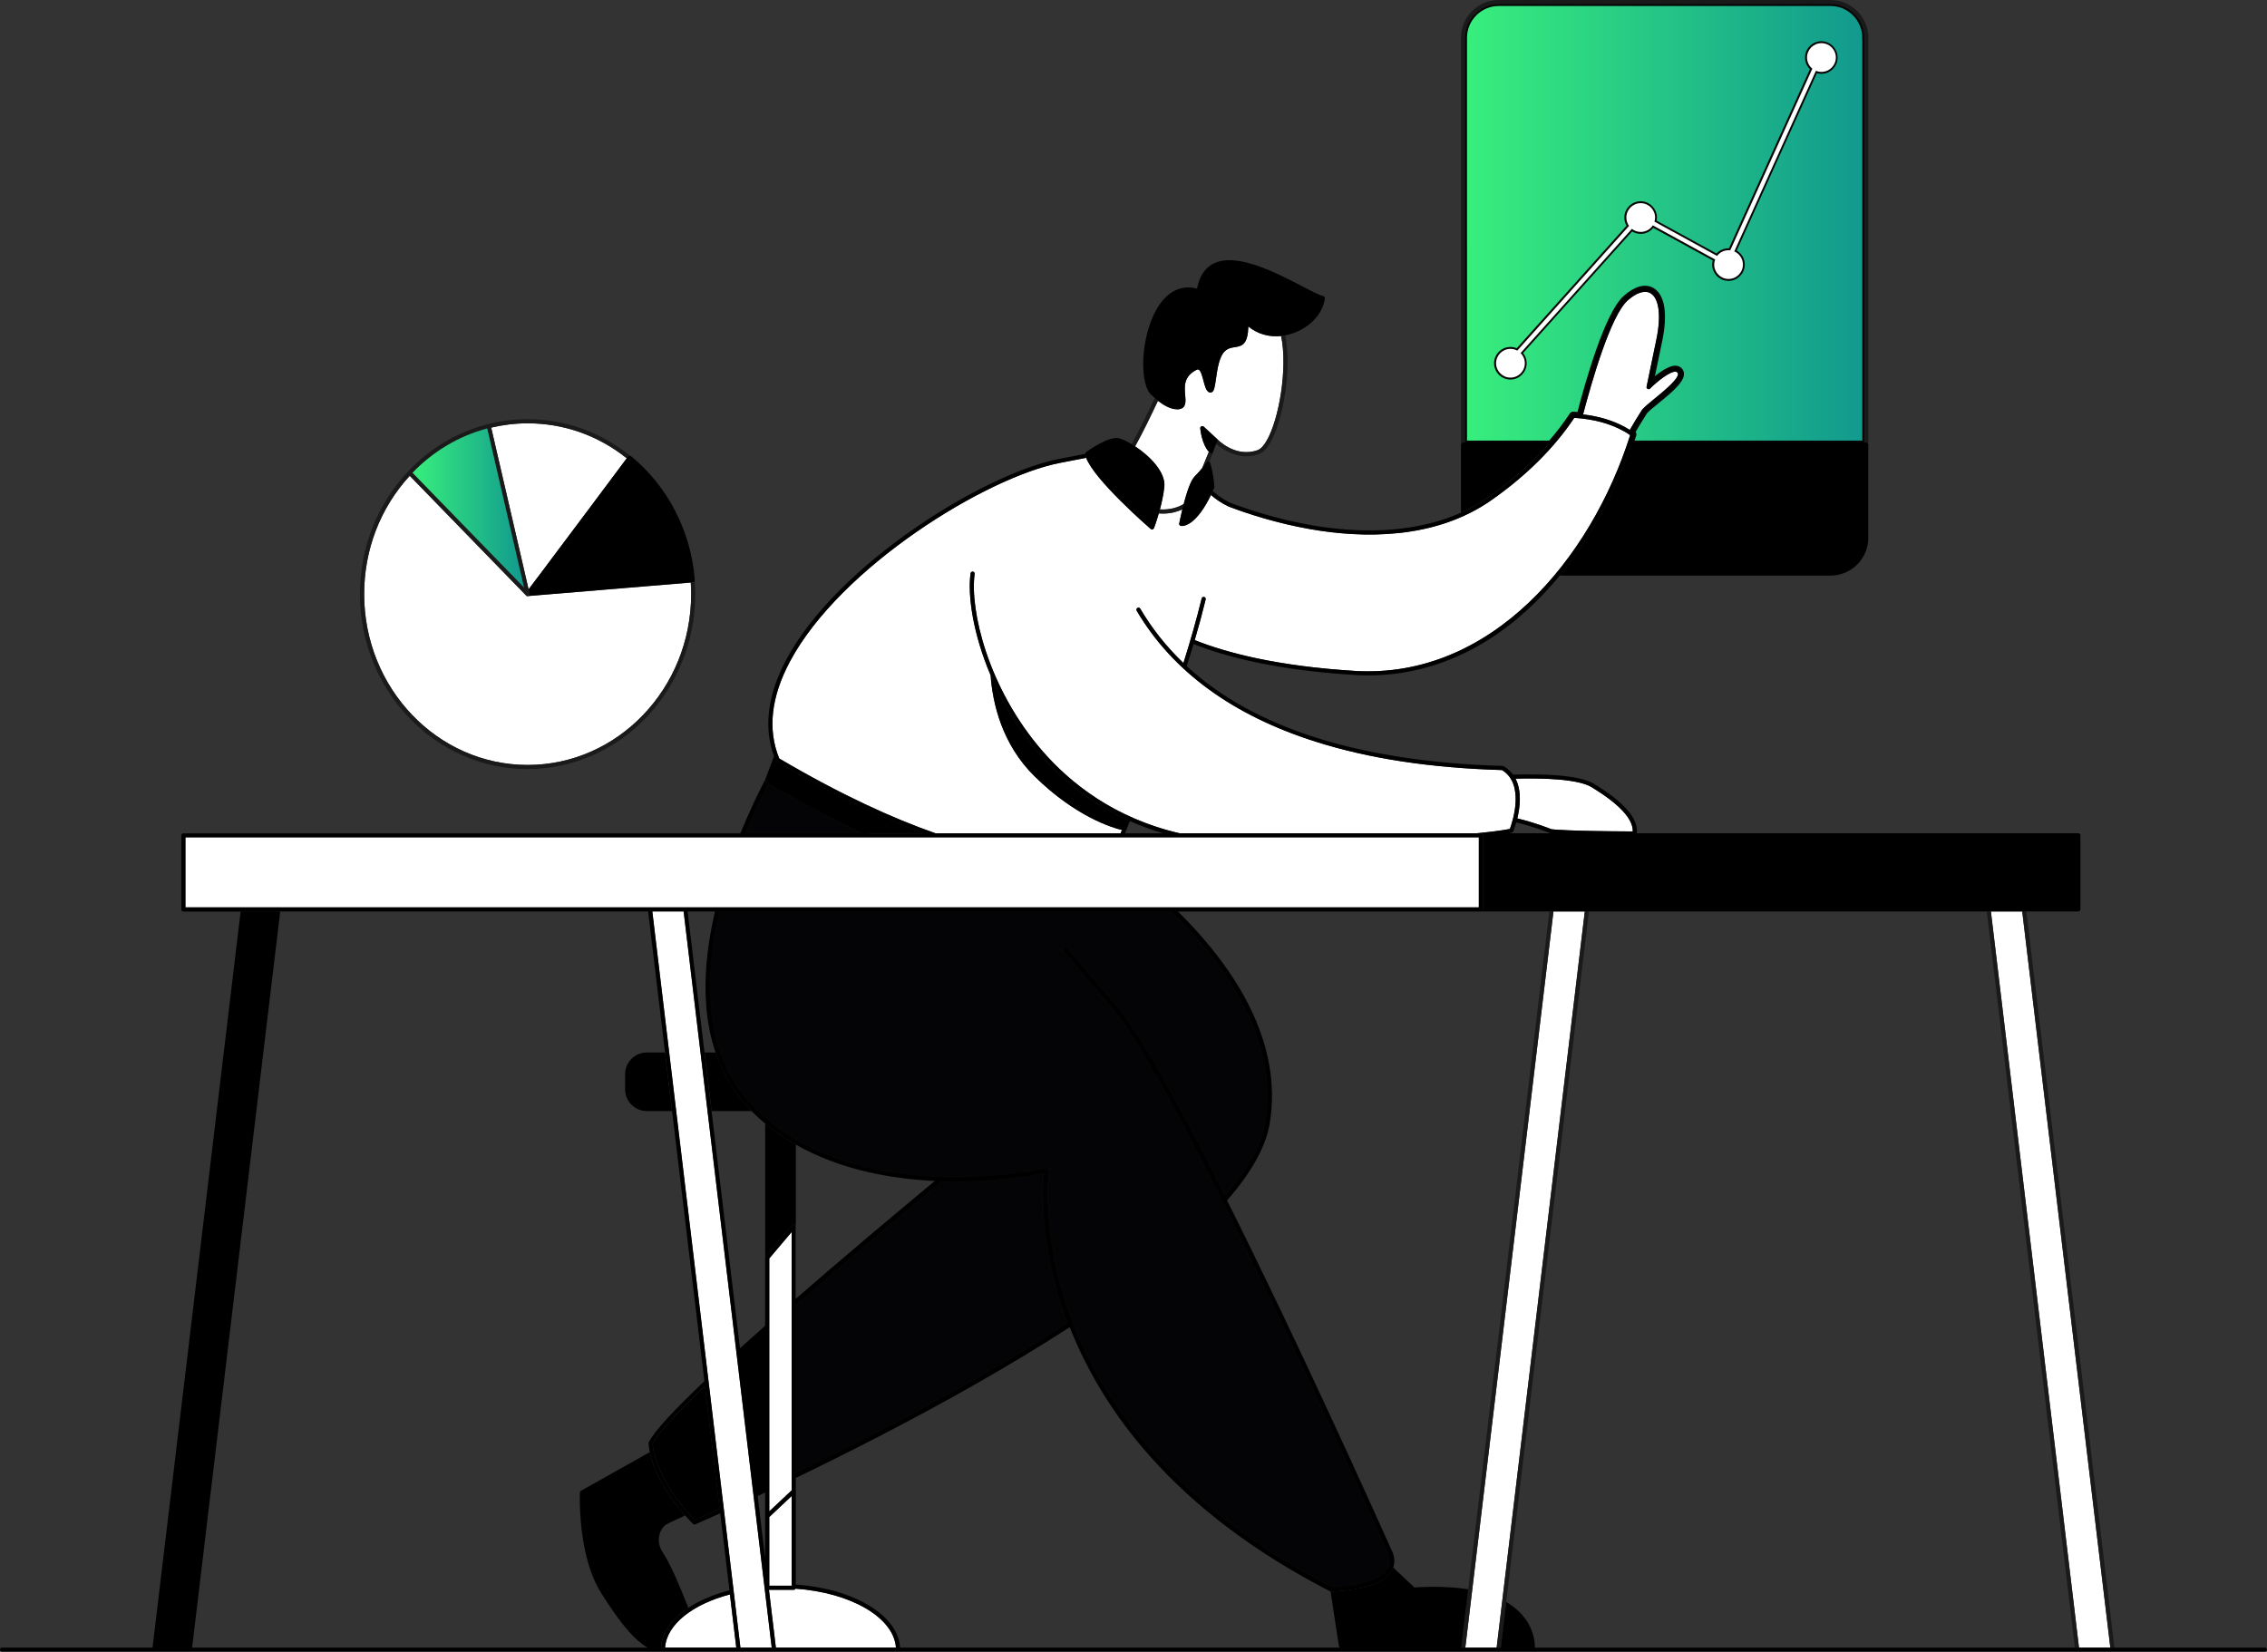
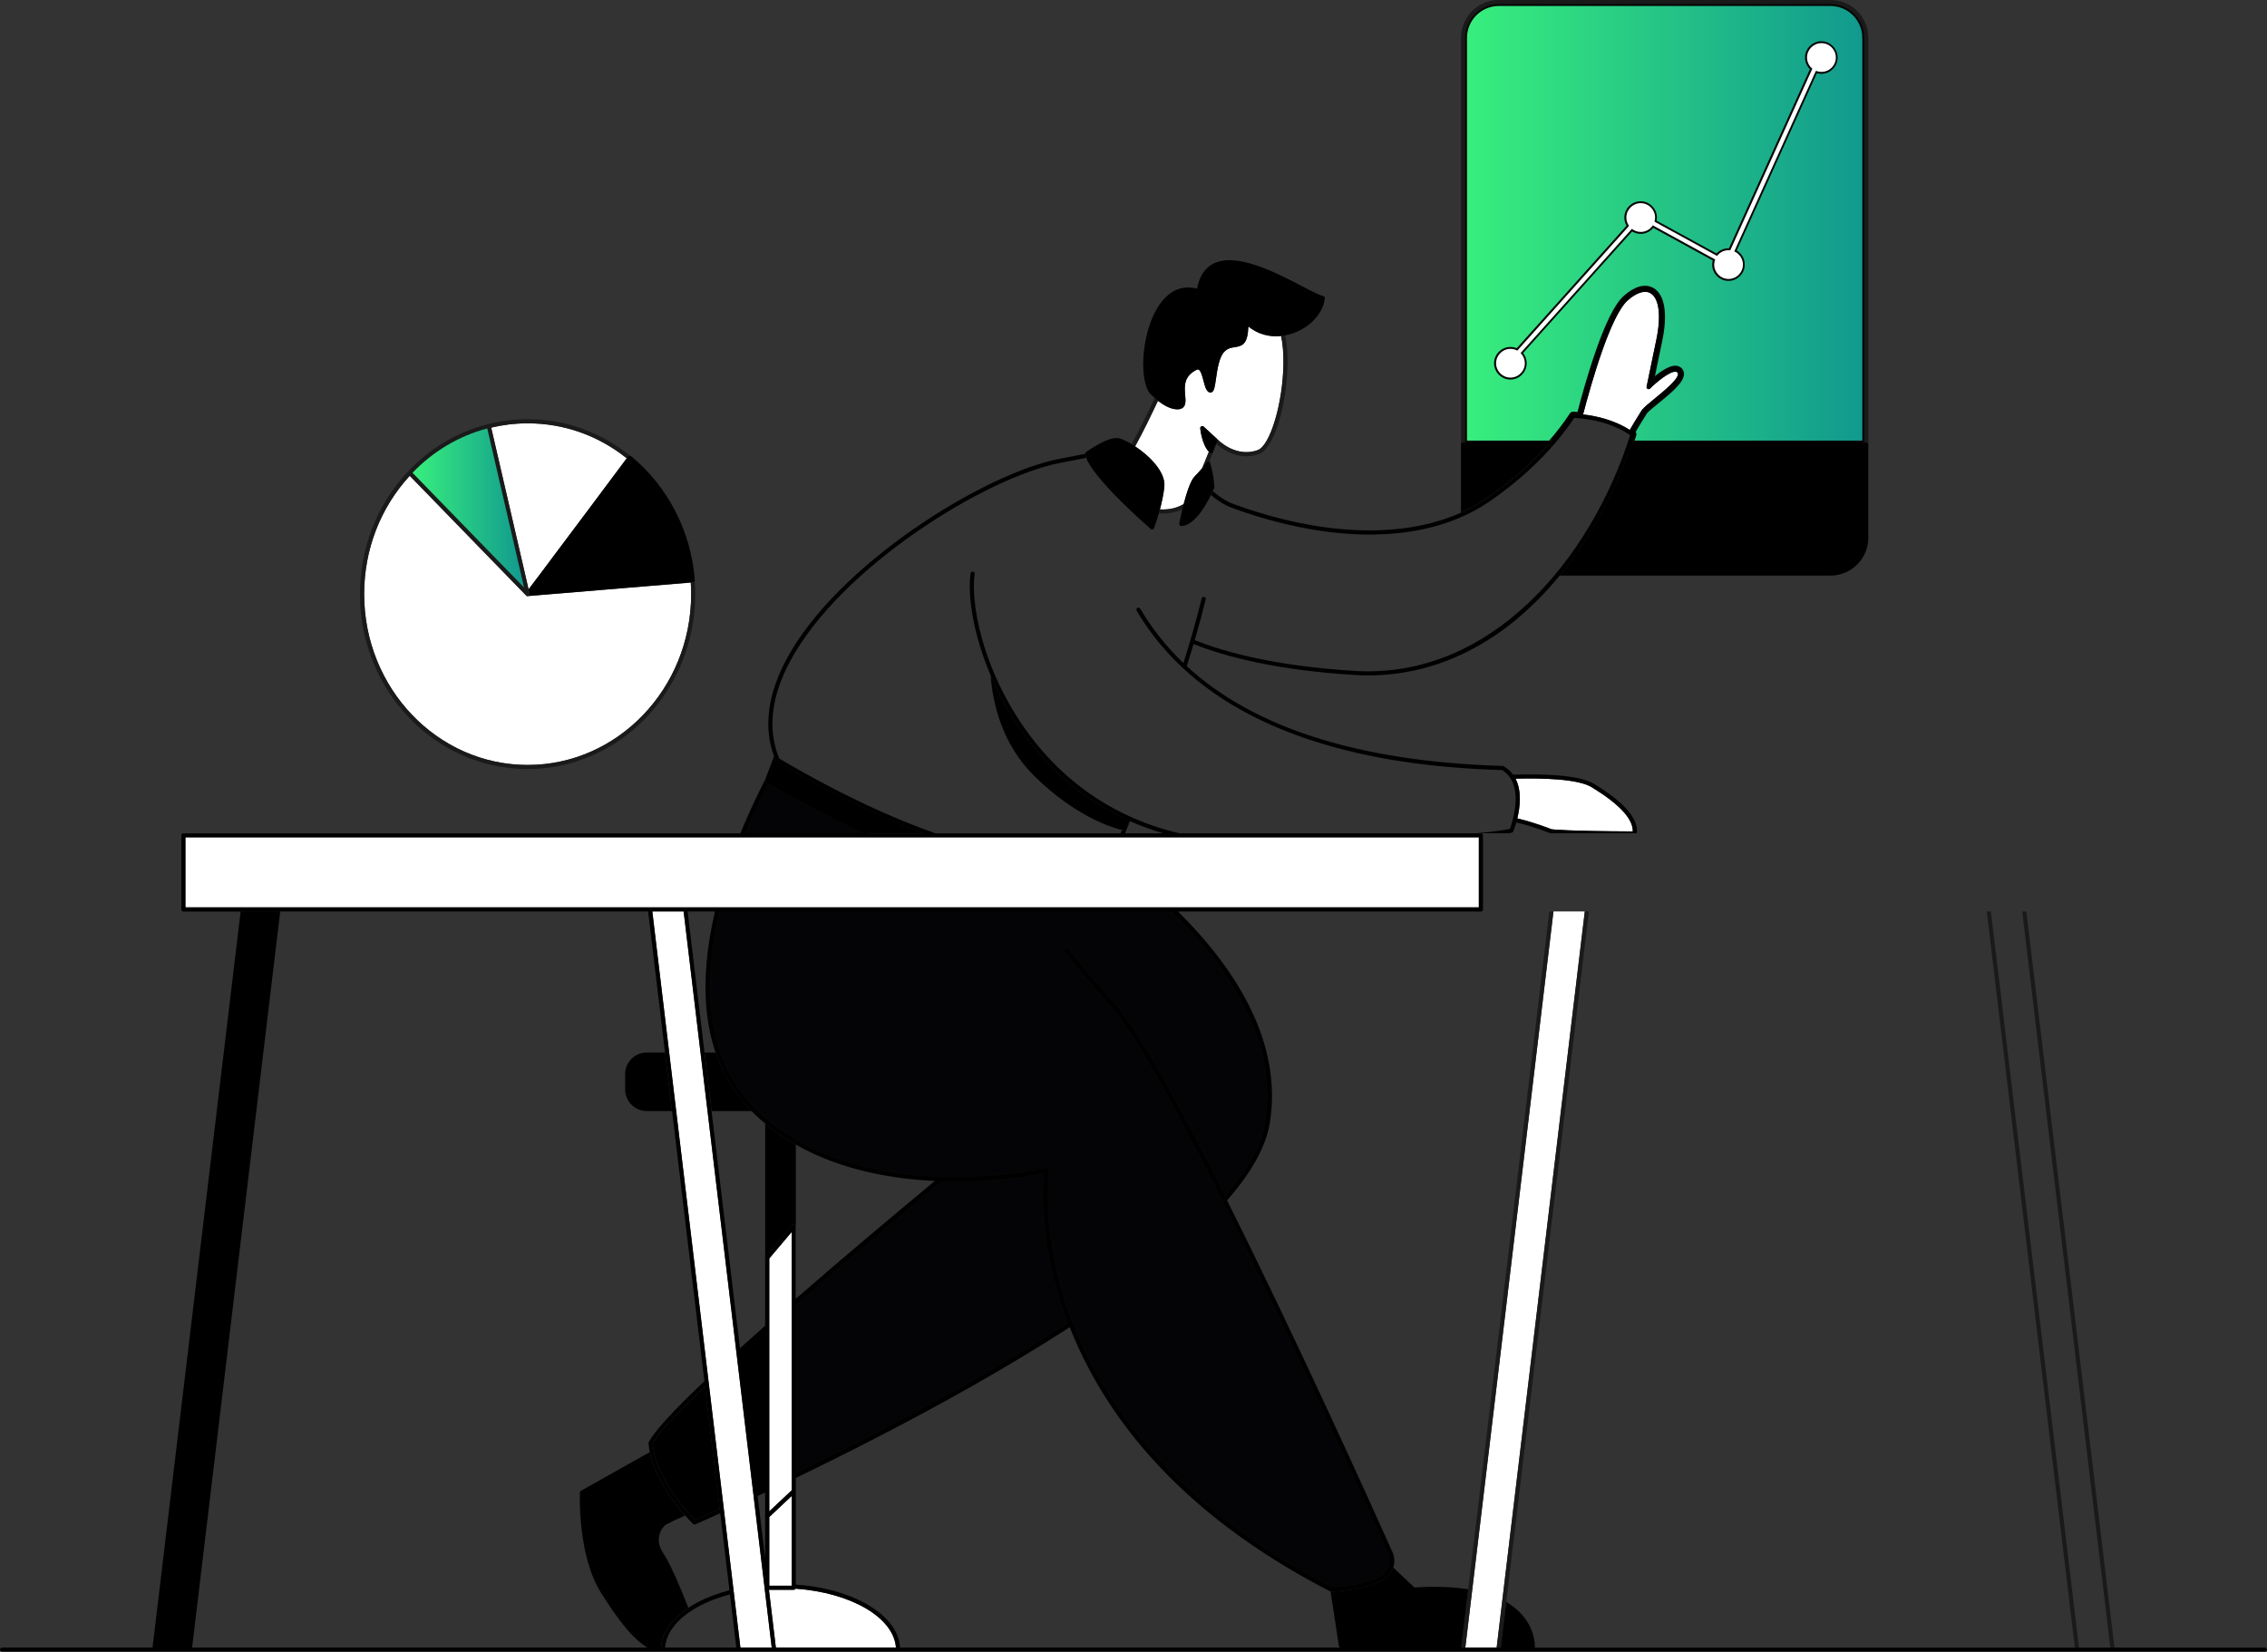
<svg xmlns="http://www.w3.org/2000/svg" xmlns:xlink="http://www.w3.org/1999/xlink" id="Layer_2" viewBox="0 0 588.21 428.62">
  <rect x="0" y="0" width="588.21" height="428.62" fill="#333333" stroke="none" />
  <defs>
    <style>.cls-1{fill:none;}.cls-2{fill:url(#New_Gradient_Swatch_2);}.cls-2,.cls-3{stroke:#050505;stroke-miterlimit:10;}.cls-4{fill:#fff;}.cls-5{fill:#1a1a1a;}.cls-3{fill:#040305;}.cls-6{fill:url(#New_Gradient_Swatch_2-2);}</style>
    <linearGradient id="New_Gradient_Swatch_2" x1="380.14" y1="57.95" x2="483.7" y2="57.95" gradientUnits="userSpaceOnUse">
      <stop offset="0" stop-color="#38ef7d" />
      <stop offset="1" stop-color="#11998e" />
    </linearGradient>
    <linearGradient id="New_Gradient_Swatch_2-2" x1="107.03" y1="131.8" x2="135.95" y2="131.8" xlink:href="#New_Gradient_Swatch_2" />
  </defs>
  <g id="Layer_1-2">
    <g>
      <path class="cls-1" d="M413.38,362.15c17.48,0,31.64,14.17,31.64,31.64,0,.13,0,.26,0,.39,5.23,.66,10.19,2.15,14.77,4.33,6.03-26.26,29.54-45.84,57.62-45.84,4.16,0,8.22,.43,12.14,1.25l-14.05-117.41h-103.23l-15.61,130.41c4.85-3.03,10.58-4.78,16.72-4.78Z" />
      <path class="cls-1" d="M198.54,387.3c-.66,.31-1.31,.62-1.94,.91l1.94,16.24v-17.15Z" />
      <path class="cls-1" d="M189.25,412.68l-2.39-19.99c-4.04,1.82-6.39,2.84-6.48,2.88-.07,.03-.14,.04-.21,.04-.14,0-.27-.05-.37-.15-.12-.11-.92-.9-2.05-2.18-1.91,.86-3.98,1.82-4.78,2.26-.63,.36-1.51,1.28-1.88,2.72-.27,1.02-.35,2.61,.76,4.44,1.9,2.7,4.55,8.93,6.74,14.52,.67-.44,1.37-.87,2.13-1.27,2.52-1.37,5.4-2.46,8.52-3.27Z" />
      <path class="cls-1" d="M168.02,427.56c-.45-.26-.91-.56-1.37-.9-.09,.3-.18,.6-.27,.9h1.65Z" />
      <path class="cls-1" d="M382.42,387.25c.52-2.46,1.33-4.82,2.38-7.03l17.2-143.7h-96.36s.03,.03,.05,.05c8.17,8.08,14.39,16.34,18.48,24.53,5.13,10.28,6.91,20.49,5.29,30.36-.99,6.05-4.71,12.75-11.08,20.03,18.14,36.21,37.42,79.01,41.78,88.73,4.89-7.31,12.98-12.31,22.27-12.97Z" />
      <path class="cls-1" d="M298.29,377.81c-9.08-10.23-16.05-21.46-20.75-33.41-7.67,4.97-16.13,10.08-25.37,15.31-16.43,9.31-32.77,17.57-45.7,23.81v27.67c6.71,.47,12.93,2.11,17.81,4.75,5.71,3.09,8.96,7.19,9.24,11.61h114.17c-.16-.07-.28-.22-.3-.4l-2.16-14.17s-.05-.02-.08-.03c-19.08-9.78-34.84-21.61-46.86-35.16Z" />
      <path class="cls-1" d="M402.21,216.19c-.06-.03-4.18-1.69-8.8-2.78-.37,1.31-.73,2.2-.79,2.33-.06,.16-.2,.27-.36,.31-.06,.02-.31,.08-.78,.17h10.8s-.05-.01-.08-.02Z" />
      <path class="cls-1" d="M292.34,215.16c-.15,.37-.3,.72-.43,1.05h9.94c-3.08-.9-5.96-1.96-8.65-3.16-.3,.74-.59,1.44-.85,2.08h0s0,.02,0,.03Z" />
      <path class="cls-1" d="M168.32,374.26c1.36-2.84,6.79-8.6,14.44-15.85l-8.39-70.1h-6.54c-3.11,0-5.63-2.53-5.63-5.63v-3.95c0-3.11,2.53-5.63,5.63-5.63h4.72l-4.38-36.59H72.71l-17.96,150.06c8.1-10.04,20.5-16.47,34.41-16.47,16.52,0,30.92,9.06,38.5,22.49,3.51-1.54,7.39-2.4,11.47-2.4s7.91,.85,11.41,2.37c-.16-2.98-.09-5.02-.08-5.25,0-.18,.11-.35,.27-.44l17.86-10.04c-.15-.76-.27-1.53-.32-2.29,0-.09,.01-.18,.05-.27Z" />
      <path class="cls-1" d="M196.1,289.38c-.37-.35-.72-.7-1.08-1.06h-10.39l7.37,61.55c2.1-1.9,4.29-3.85,6.53-5.84v-52.5c-.83-.69-1.64-1.4-2.44-2.15Z" />
      <path class="cls-1" d="M183.3,261.43c-.64-7.47,.11-15.82,2.24-24.91h-7.1l4.38,36.59h2.88c-1.23-3.61-2.04-7.51-2.4-11.68Z" />
      <path class="cls-1" d="M206.47,337.07c12.28-10.68,25.45-21.74,36.12-30.61-10.69-.48-24.23-2.67-36.12-9.45v40.06Z" />
      <path class="cls-2" d="M483.7,9.79c0-4.81-3.92-8.73-8.73-8.73h-86.1c-4.81,0-8.73,3.92-8.73,8.73V114.83h22.05c2.05-2.35,3.91-4.78,5.55-7.27,.1-.16,.28-.25,.47-.24,.5,.03,.99,.07,1.47,.11,2.19-8.44,7.21-26.03,11.92-30.24,2.7-2.42,5.24-3.14,7.16-2.03,2.72,1.57,3.47,6.38,2.05,13.21l-2.19,10.55c1.63-1.45,4.44-3.66,6.24-3.52,.54,.04,.98,.29,1.29,.71,1.43,1.98-2.59,5.26-6.14,8.15-1.32,1.07-2.56,2.08-3.08,2.7-1.37,2.16-2.4,3.88-3.17,5.22,.04,.03,.08,.05,.12,.08,.19,.13,.26,.37,.2,.59-.21,.66-.42,1.32-.64,1.98h60.27V9.79Zm-11.11,8.87c-.51,0-1-.1-1.44-.29l-21.18,46.87c1.32,.58,2.24,1.89,2.24,3.42,0,2.06-1.67,3.73-3.73,3.73s-3.73-1.67-3.73-3.73c0-.47,.09-.91,.25-1.32l-16.17-8.86c-.67,1.02-1.82,1.71-3.13,1.71-.87,0-1.66-.3-2.3-.8l-28.88,32.23c.68,.68,1.1,1.61,1.1,2.64,0,2.06-1.67,3.73-3.73,3.73s-3.73-1.67-3.73-3.73,1.67-3.73,3.73-3.73c.64,0,1.25,.16,1.77,.45l29-32.36c-.44-.61-.7-1.36-.7-2.17,0-2.06,1.67-3.73,3.73-3.73s3.73,1.67,3.73,3.73c0,.37-.06,.72-.16,1.06l16.24,8.9c.68-.9,1.76-1.48,2.97-1.48,.15,0,.3,.01,.45,.03l21.3-47.14c-.84-.68-1.38-1.73-1.38-2.89,0-2.06,1.67-3.73,3.73-3.73s3.73,1.67,3.73,3.73-1.67,3.73-3.73,3.73Z" />
      <path class="cls-5" d="M379.61,114.83h.53V9.79c0-4.81,3.92-8.73,8.73-8.73h86.1c4.81,0,8.73,3.92,8.73,8.73V114.83h.53c.29,0,.53,.24,.53,.53V9.79c0-5.4-4.39-9.79-9.79-9.79h-86.1c-5.4,0-9.79,4.39-9.79,9.79V115.36c0-.29,.24-.53,.53-.53Z" />
      <path d="M386.4,128.85c5.69-4.01,10.66-8.34,14.84-12.96,.32-.35,.63-.71,.94-1.06h-22.58c-.29,0-.53,.24-.53,.53v17.64c.36-.16,.71-.33,1.06-.5,2.15-1.03,4.24-2.23,6.26-3.65Z" />
      <path d="M484.23,114.83h-60.8c-.12,.35-.24,.71-.36,1.06-4.11,11.98-10.17,23.14-17.56,32.41-.28,.36-.57,.71-.86,1.06h70.32c5.4,0,9.79-4.39,9.79-9.79v-24.21c0-.29-.24-.53-.53-.53Z" />
-       <path class="cls-4" d="M172.54,427.56h18.49l-1.65-13.81c-9.63,2.53-16.4,7.75-16.83,13.81Z" />
      <path class="cls-4" d="M206.41,412.26c-.09,.17-.27,.29-.47,.29h-6.44l1.8,15.01h31.16c-.56-7.86-11.76-14.3-26.05-15.3Z" />
      <path d="M162.2,278.74v3.95c0,3.11,2.53,5.63,5.63,5.63h6.54l-.13-1.06-1.57-13.08-.13-1.06h-4.72c-3.11,0-5.63,2.53-5.63,5.63Z" />
      <path d="M194.02,287.26c-3.46-3.79-6.12-8.16-7.94-13.08-.13-.35-.26-.71-.38-1.06h-2.88l.13,1.06,1.57,13.08,.13,1.06h10.39c-.34-.35-.68-.7-1-1.06Z" />
      <path class="cls-4" d="M426.09,106.3c.58-.7,1.81-1.71,3.25-2.88,2.38-1.94,6.8-5.54,5.95-6.71-.12-.17-.28-.25-.51-.27-1.51-.12-4.88,2.62-6.64,4.38-.17,.17-.42,.2-.63,.09-.21-.11-.32-.35-.27-.58l2.53-12.19c1.3-6.26,.72-10.77-1.54-12.07-1.47-.85-3.63-.15-5.92,1.9-4.42,3.96-9.35,21.16-11.55,29.56,4.23,.5,7.88,1.62,11.09,3.4,.34,.19,.69,.4,1.03,.62,.77-1.35,1.8-3.06,3.17-5.22,.01-.02,.02-.04,.04-.05Z" />
      <path class="cls-4" d="M393.69,212.37c4.4,1.04,8.28,2.58,8.86,2.81,.48,.07,4.24,.49,21.1,.57,.09-3.24-3.49-7.1-10.65-11.48-3.58-2.19-12.98-2.39-19.77-2.22,1.67,3.24,1.16,7.42,.46,10.31Z" />
      <path class="cls-3" d="M270.95,304.36c-2.83,.58-13.6,2.55-26.72,2.16,0,0-.01,0-.02,0-11.03,9.16-24.91,20.82-37.74,31.99v43.84c12.84-6.2,28.97-14.37,45.19-23.56,9.29-5.27,17.8-10.41,25.5-15.4-.15-.38-.3-.76-.44-1.15-7.04-19.14-6.1-34.4-5.76-37.88Z" />
      <path class="cls-4" d="M198.54,345.48c-2.19,1.94-4.33,3.85-6.38,5.71l4.3,35.92c.68-.32,1.37-.64,2.08-.97v-40.65Z" />
      <path d="M169.34,374.6c.75,9.06,9.36,18.23,10.95,19.85,.81-.35,3.06-1.34,6.44-2.86l-3.81-31.85c-7.13,6.78-12.2,12.15-13.57,14.86Z" />
      <path d="M206.47,297.01c-.36-.2-.71-.41-1.06-.62-1.99-1.19-3.94-2.52-5.81-3.99-.36-.28-.71-.57-1.06-.86v34.84c0-.13,.04-.25,.13-.34l.94-1.11,5.81-6.87,.13-.15c.14-.17,.38-.23,.59-.16,.21,.08,.35,.28,.35,.5v-21.24Z" />
      <polygon class="cls-4" points="199.6 326.57 199.6 392.21 205.41 386.74 205.41 319.7 199.6 326.57" />
      <polygon class="cls-4" points="199.6 411.49 205.41 411.49 205.41 388.2 199.6 393.67 199.6 411.49" />
      <path class="cls-3" d="M186.63,236.52c-4.01,17.05-4.61,38.13,10.19,52.09,13.97,13.17,33.49,16.43,47.41,16.85,15.13,.45,27.09-2.26,27.21-2.29,.17-.04,.35,0,.48,.13,.13,.12,.19,.29,.17,.47-.02,.16-2.27,16.68,5.65,38.17,7.3,19.82,24.98,48.04,67.78,70.02,10.25-.54,13.67-3.04,14.73-5.05,1.11-2.09-.08-4.08-.13-4.17-.01-.02-.02-.04-.03-.06-.54-1.22-54.6-122.64-72-141.83-2.91-3.21-6.9-7.92-11.86-14-.19-.23-.15-.56,.08-.75,0,0,0,0,0,0,.23-.18,.56-.14,.74,.08,4.95,6.06,8.93,10.76,11.83,13.95,6.32,6.96,17.39,27.22,28.99,50.33,6.06-6.99,9.6-13.41,10.55-19.18,3.59-21.85-10.77-41.4-23.45-53.95-.28-.28-.56-.55-.84-.82h-117.48Z" />
      <path class="cls-3" d="M193.27,216.22h30.81c-12.52-5.93-22.52-11.72-24.79-13.05-1.79,3.49-3.92,7.96-6.01,13.05Z" />
      <path d="M198.79,202.87s.19,.11,.5,.29c2.28,1.34,12.27,7.13,24.79,13.05h15.54c-10.59-3.92-23.25-9.82-38.12-18.59-.01,0-.02-.02-.03-.03-.08-.06-.15-.13-.19-.23-.16-.37-.3-.75-.44-1.13l-2.27,5.98s0,.01,0,.02c-.08,.24,.01,.5,.23,.63Z" />
-       <path class="cls-4" d="M306.63,136.49c-.11,0-.18,0-.22-.01-.14-.02-.27-.1-.35-.22-.08-.12-.11-.27-.09-.41,.07-.38,.37-1.86,.81-3.68-1.24,.59-2.92,1.1-5.05,1.1-.34,0-.7-.01-1.06-.04-.62,2.15-1.2,3.69-1.25,3.81-.06,.16-.2,.28-.37,.33-.04,.01-.09,.02-.13,.02-.13,0-.25-.05-.35-.13-.63-.54-14.6-12.7-16.75-18.47-1.35,.26-2.82,.54-4.44,.86l-2.37,.46c-19.08,3.7-56.89,26.94-70,51.46-4.95,9.25-5.89,17.73-2.82,25.24,16.07,9.47,29.53,15.56,40.56,19.42h48.01c.11-.27,.23-.55,.35-.84-2.52-.6-11.96-3.43-22.63-13.89-8.56-8.39-10.93-19.08-11.45-26.27-4.55-10.71-6-20.7-5.2-26.46,.04-.29,.31-.49,.6-.45,.29,.04,.49,.31,.45,.6,0,.01,0,.03,0,.04-1.26,9.24,3.37,29.58,17.65,45.98,7.03,8.08,18.43,17.33,35.55,21.29h77.05c5.36-.52,7.86-.98,8.63-1.14,.64-1.72,4-11.6-2.04-15.27-18.6-.56-34.36-2.96-48.2-7.32-21.64-6.83-37.32-18.28-46.59-34.03-.07-.12-.09-.26-.06-.38,.03-.14,.12-.27,.25-.35,.25-.15,.58-.06,.73,.19,3.06,5.2,6.8,9.91,11.21,14.12,1.79-5.69,3.42-11.38,4.73-16.76,.07-.29,.36-.46,.64-.39,0,0,.01,0,.02,0,.28,.08,.44,.36,.38,.64-.83,3.42-1.79,6.97-2.84,10.56,8.36,3.33,21.51,6.76,41.53,7.99,35.36,2.17,61.32-29.1,71.45-61.18-.54-.38-1.08-.72-1.62-1.02-3.62-2.01-7.83-3.15-12.88-3.47-5.21,7.81-12.42,14.98-21.44,21.32-14.83,10.43-33.7,9.89-46.92,7.59-9.02-1.57-16.7-4.14-21.18-5.84,0,0-.01,0-.02,0-.03,0-.06-.02-.08-.03-1.91-.9-3.42-1.96-4.6-3.01-3.64,7.46-6.69,8.06-7.57,8.06Z" />
      <path d="M291.11,215.38c.37,.09,.59,.13,.65,.14,.03,0,.06,0,.09,0,.22,0,.43-.14,.5-.36,0,0,0,0,0-.01h0s.67-2.17,.67-2.17c-.33-.15-.65-.3-.97-.45-9.99-4.67-17.27-11.09-22.33-16.9-4.8-5.51-8.51-11.47-11.3-17.32-.49-1.04-.96-2.07-1.39-3.09,.53,7.19,2.89,17.88,11.45,26.27,10.67,10.46,20.11,13.29,22.63,13.89Z" />
      <path class="cls-4" d="M307.13,130.78c.75-2.87,1.78-6.08,2.84-7.14,.77-.77,1.43-1.53,1.95-2.16l1.74-4.26c-1.85-1.97-2.22-5.91-2.23-6.08-.02-.22,.1-.43,.3-.52,.2-.1,.43-.06,.6,.09l3.47,3.21s0,0,0,.01c0,0,.01,.01,.02,.02,.05,.05,4.72,4.99,10.53,2.85,3.23-1.19,6.52-12.25,6.65-22.33,.03-2.81-.17-5.26-.6-7.26-3.15,.33-6.15-.53-8.5-2.48-.16,4.53-1.46,5.07-3.51,5.37-.85,.13-1.73,.25-2.58,1.04-1.49,1.37-1.96,4.71-2.31,7.16-.31,2.2-.48,3.18-1.09,3.49-.23,.12-.5,.12-.75-.01-.74-.38-1.04-1.57-1.4-2.95-.29-1.12-.69-2.65-1.27-2.91-.09-.04-.25-.08-.55,.07-3.36,1.71-3.13,4.3-2.93,6.59,.14,1.59,.28,3.23-1.42,3.59-.23,.05-.47,.07-.71,.07-1.69,0-3.55-1.13-4.94-2.2-1.92,4.06-3.88,8.14-5.92,11.81,3.9,2.56,7.97,6.76,7.58,10.51-.21,1.99-.67,4.06-1.15,5.85,2.87,.17,4.92-.64,6.17-1.4Z" />
      <path class="cls-5" d="M306.78,132.17c.11-.45,.22-.91,.35-1.39-1.25,.76-3.3,1.57-6.17,1.4-.1,.36-.2,.71-.29,1.05,.37,.03,.72,.04,1.06,.04,2.13,0,3.81-.51,5.05-1.1Z" />
      <path class="cls-5" d="M333,94.46c-.12,10.09-3.42,21.15-6.65,22.33-5.82,2.13-10.49-2.8-10.53-2.85,0,0-.01-.01-.02-.02,.18,.18,.21,.47,.07,.68,0,0-.65,.96-1.06,2.62-.05,.18-.18,.32-.36,.38-.05,.02-.1,.02-.16,.02-.13,0-.25-.05-.35-.13-.09-.08-.19-.18-.27-.27l-1.74,4.26c.72-.87,1.14-1.49,1.15-1.5,.12-.17,.32-.25,.52-.22,.06,0,.11,.03,.16,.06l1.88-4.59c1.19,1.04,4.08,3.17,7.76,3.17,1.05,0,2.17-.18,3.33-.6,4.06-1.49,7.23-13.54,7.35-23.32,.03-2.08-.08-4.86-.62-7.43-.35,.07-.7,.12-1.05,.16,.43,2.01,.64,4.45,.6,7.26Z" />
      <path class="cls-5" d="M300.45,104.01c-.31-.24-.59-.47-.85-.7-1.94,4.1-3.93,8.24-5.98,11.94,.3,.18,.6,.37,.9,.57,2.04-3.67,4-7.76,5.92-11.81Z" />
      <path d="M305.39,106.21c.24,0,.48-.02,.71-.07,1.7-.36,1.56-2,1.42-3.59-.2-2.29-.43-4.88,2.93-6.59,.3-.15,.46-.11,.55-.07,.58,.26,.97,1.8,1.27,2.91,.36,1.38,.67,2.57,1.4,2.95,.25,.13,.52,.14,.75,.01,.61-.31,.77-1.3,1.09-3.49,.35-2.44,.82-5.79,2.31-7.16,.85-.78,1.73-.91,2.58-1.04,2.05-.3,3.35-.84,3.51-5.37,2.36,1.95,5.36,2.81,8.5,2.48,.35-.04,.7-.09,1.05-.16,.66-.12,1.32-.29,1.99-.52,4.53-1.56,7.87-5.22,8.3-9.1,.03-.27-.15-.52-.42-.58-1-.22-3.09-1.3-5.5-2.56-6.79-3.53-17.05-8.87-23-5.85-2.21,1.12-3.64,3.3-4.24,6.49-3.72-.97-7.02,.38-9.58,3.93-4.72,6.54-5.64,19.2-2.72,23.18,.01,.02,.03,.03,.04,.05,.06,.06,.55,.58,1.29,1.22,.25,.22,.54,.46,.85,.7,1.39,1.08,3.25,2.2,4.94,2.2Z" />
      <polygon class="cls-4" points="403.07 236.52 380.2 427.56 388.33 427.56 411.2 236.52 403.07 236.52" />
      <polygon class="cls-5" points="412.27 236.52 411.2 236.52 388.33 427.56 389.4 427.56 389.42 427.39 390.68 416.89 390.82 415.71 396.66 366.93 412.27 236.52" />
      <polygon class="cls-5" points="402 236.52 384.8 380.21 380.94 412.43 380.81 413.51 379.18 427.18 379.13 427.56 380.2 427.56 403.07 236.52 402 236.52" />
-       <polygon class="cls-4" points="516.57 236.52 539.43 427.56 547.56 427.56 524.7 236.52 516.57 236.52" />
      <polygon class="cls-5" points="547.56 427.56 548.63 427.56 540.22 357.24 525.77 236.52 524.7 236.52 547.56 427.56" />
      <polygon class="cls-5" points="515.5 236.52 529.55 353.93 538.36 427.56 539.43 427.56 516.57 236.52 515.5 236.52" />
      <polygon class="cls-4" points="169.24 236.52 192.1 427.56 200.23 427.56 177.37 236.52 169.24 236.52" />
-       <path d="M391.49,216.22h-7.25c.29,0,.53,.24,.53,.53v19.24c0,.29-.24,.53-.53,.53h155.02c.29,0,.53-.24,.53-.53v-19.24c0-.29-.24-.53-.53-.53h-147.77Z" />
      <polygon class="cls-4" points="383.71 235.46 383.71 217.28 352.38 217.28 48.11 217.28 48.11 235.46 352.38 235.46 383.71 235.46" />
      <path d="M71.64,236.52h96.53l4.38,36.59,.13,1.06,1.57,13.08,.13,1.06,8.39,70.1c-7.64,7.25-13.07,13.01-14.44,15.85-.04,.08-.06,.18-.05,.27,.06,.77,.17,1.53,.32,2.29,.07,.36,.16,.72,.25,1.08,1.5,5.86,5.46,11.31,8.19,14.53,.25,.3,.5,.58,.73,.84,1.13,1.28,1.93,2.07,2.05,2.18,.1,.1,.23,.15,.37,.15,.07,0,.14-.01,.21-.04,.09-.04,2.44-1.05,6.48-2.88l2.39,19.99c-3.12,.81-6,1.91-8.52,3.27-.75,.41-1.46,.83-2.13,1.27-.31,.21-.61,.41-.9,.63-3.82,2.79-5.98,6.15-6.21,9.71h1.06c.43-6.06,7.2-11.28,16.83-13.81l1.65,13.81h1.07l-22.86-191.04h8.13l22.86,191.04h1.07l-1.8-15.01h6.44c.21,0,.38-.12,.47-.29,14.3,1.01,25.49,7.44,26.05,15.3h1.06c-.28-4.42-3.53-8.52-9.24-11.61-4.88-2.64-11.1-4.29-17.81-4.75v-27.67c12.93-6.24,29.28-14.5,45.7-23.81,9.23-5.23,17.7-10.35,25.37-15.31,4.7,11.94,11.67,23.17,20.75,33.41,12.02,13.55,27.79,25.37,46.86,35.16,.02,.01,.05,.02,.08,.03,.05,.02,.11,.03,.17,.03,0,0,.02,0,.03,0,.3-.02,.59-.03,.88-.05,7.89-.5,12.82-2.26,14.67-5.21,.08-.12,.15-.24,.21-.37,.11-.21,.2-.42,.27-.63,.82-2.25-.25-4.24-.43-4.54-.07-.16-.38-.86-.89-2-4.36-9.73-23.64-52.52-41.78-88.73,6.37-7.28,10.09-13.98,11.08-20.03,1.62-9.86-.16-20.08-5.29-30.36-4.09-8.19-10.31-16.45-18.48-24.53-.02-.02-.03-.03-.05-.05h78.61c.29,0,.53-.24,.53-.53v-19.24c0-.29-.24-.53-.53-.53h7.25c.47-.09,.72-.15,.78-.17,.16-.04,.3-.16,.36-.31,.05-.13,.41-1.01,.79-2.33,4.62,1.09,8.73,2.76,8.8,2.78,.02,.01,.05,.02,.08,.02h22.39c.42-3.81-3.22-8.01-11.13-12.84-3.95-2.41-14.04-2.58-20.98-2.36-.61-.84-1.41-1.59-2.44-2.19-.08-.04-.16-.07-.25-.07-37.09-1.1-64.55-9.8-81.98-25.9,.61-1.91,1.19-3.83,1.76-5.74,8.47,3.36,21.71,6.8,41.77,8.03,1.19,.07,2.37,.11,3.55,.11,15.84,0,30.81-6.56,43.5-19.1,2.14-2.11,4.2-4.38,6.17-6.78,.29-.35,.58-.71,.86-1.06,7.39-9.27,13.45-20.43,17.56-32.41,.12-.35,.24-.71,.36-1.06,.22-.66,.43-1.32,.64-1.98,.07-.22-.01-.46-.2-.59-.04-.03-.08-.05-.12-.08,.77-1.34,1.79-3.06,3.17-5.22,.52-.62,1.76-1.63,3.08-2.7,3.55-2.89,7.57-6.17,6.14-8.15-.3-.42-.75-.66-1.29-.71-1.8-.14-4.61,2.07-6.24,3.52l2.19-10.55c1.42-6.83,.67-11.64-2.05-13.21-1.92-1.11-4.46-.38-7.16,2.03-4.71,4.22-9.73,21.8-11.92,30.24-.48-.04-.97-.08-1.47-.11-.19,0-.37,.08-.47,.24-1.65,2.49-3.5,4.91-5.55,7.27-.31,.36-.63,.71-.94,1.06-4.18,4.62-9.14,8.96-14.84,12.96-2.02,1.42-4.11,2.62-6.26,3.65-.35,.17-.71,.34-1.06,.5-13.06,5.85-27.87,5.16-38.78,3.27-9.02-1.57-16.69-4.14-21.1-5.82-1.9-.9-3.38-1.98-4.51-3.03-.16,.35-.32,.69-.48,1.02,1.18,1.05,2.69,2.11,4.6,3.01,.03,.01,.06,.02,.08,.03,0,0,.01,0,.02,0,4.47,1.7,12.16,4.27,21.18,5.84,13.22,2.3,32.09,2.85,46.92-7.59,9.01-6.34,16.23-13.51,21.44-21.32,5.04,.33,9.26,1.46,12.88,3.47,.53,.3,1.08,.64,1.62,1.02-10.13,32.08-36.08,63.34-71.45,61.18-20.03-1.23-33.17-4.66-41.53-7.99,1.05-3.59,2.01-7.14,2.84-10.56,.07-.28-.1-.56-.38-.64,0,0-.01,0-.02,0-.29-.07-.57,.11-.64,.39-1.3,5.38-2.94,11.08-4.73,16.76-4.41-4.22-8.15-8.93-11.21-14.12-.15-.25-.47-.34-.73-.19-.13,.08-.22,.21-.25,.35-.03,.13-.01,.26,.06,.38,9.28,15.75,24.95,27.2,46.59,34.03,13.83,4.37,29.6,6.76,48.2,7.32,6.04,3.67,2.68,13.55,2.04,15.27-.76,.16-3.26,.62-8.63,1.14h-77.05c-17.12-3.95-28.52-13.21-35.55-21.29-14.28-16.41-18.91-36.75-17.65-45.98,0-.01,0-.03,0-.04,.04-.29-.16-.56-.45-.6-.29-.04-.56,.16-.6,.45-.8,5.76,.65,15.75,5.2,26.46,.44,1.03,.9,2.06,1.39,3.09,2.79,5.85,6.51,11.8,11.3,17.32,5.06,5.81,12.34,12.22,22.33,16.9,.32,.15,.65,.3,.97,.45l-.67,2.16c.26-.64,.55-1.34,.85-2.08,2.69,1.2,5.57,2.26,8.65,3.16h-9.94c.14-.33,.28-.68,.43-1.05-.07,.22-.28,.36-.5,.36-.03,0-.06,0-.09,0-.06,0-.28-.05-.65-.14-.12,.29-.24,.57-.35,.84h-48.01c-11.03-3.86-24.48-9.95-40.56-19.42-3.08-7.5-2.13-15.99,2.82-25.24,13.12-24.52,50.92-47.75,70-51.46l2.37-.46c1.62-.32,3.09-.6,4.44-.86-.13-.35-.22-.67-.26-.97,0-.02,0-.04,0-.07-1.33,.26-2.79,.54-4.38,.85l-2.37,.46c-19.28,3.74-57.48,27.22-70.74,52-4.9,9.15-5.98,17.62-3.23,25.19,.14,.38,.28,.75,.44,1.13,.04,.09,.11,.17,.19,.23,.01,0,.02,.02,.03,.03,14.87,8.77,27.53,14.67,38.12,18.59h-46.35c2.09-5.09,4.23-9.56,6.01-13.05-.31-.18-.48-.28-.5-.29-.22-.13-.31-.39-.23-.63-1.89,3.67-4.2,8.47-6.44,13.97H47.58c-.29,0-.53,.24-.53,.53v19.24c0,.29,.24,.53,.53,.53h24.06Zm115.08,155.06c-3.38,1.53-5.63,2.51-6.44,2.86-1.59-1.62-10.2-10.79-10.95-19.85,1.37-2.71,6.44-8.08,13.57-14.86l3.81,31.85ZM421.84,110.95c-3.21-1.78-6.86-2.9-11.09-3.4,2.2-8.4,7.14-25.61,11.55-29.56,2.29-2.05,4.45-2.75,5.92-1.9,2.26,1.3,2.84,5.82,1.54,12.07l-2.53,12.19c-.05,.23,.06,.46,.27,.58,.21,.11,.46,.07,.63-.09,1.76-1.76,5.13-4.5,6.64-4.38,.23,.02,.39,.1,.51,.27,.84,1.17-3.58,4.77-5.95,6.71-1.43,1.17-2.67,2.18-3.25,2.88-.01,.02-.03,.03-.04,.05-1.37,2.15-2.4,3.87-3.17,5.22-.34-.22-.69-.43-1.03-.62Zm-28.61,91.11c6.79-.18,16.19,.03,19.77,2.22,7.16,4.37,10.74,8.23,10.65,11.48-16.86-.08-20.62-.51-21.1-.57-.58-.23-4.46-1.78-8.86-2.81,.7-2.88,1.21-7.06-.46-10.31Zm-193.63,190.14v-65.64l5.81-6.87v67.04l-5.81,5.46Zm-3.01-3.99c.63-.3,1.28-.6,1.94-.91v17.15l-1.94-16.24Zm8.82,23.27h-5.81v-17.82l5.81-5.46v23.29Zm.71-93.74c-.21-.08-.44-.01-.59,.16l-.13,.15-5.81,6.87-.94,1.11c-.08,.1-.13,.22-.13,.34v17.66c-2.24,1.99-4.43,3.94-6.53,5.84l-7.37-61.55-.13-1.06-1.57-13.08-.13-1.06-4.38-36.59h7.1c-2.13,9.08-2.88,17.44-2.24,24.91,.36,4.17,1.16,8.07,2.4,11.68,.12,.36,.25,.71,.38,1.06,1.82,4.92,4.48,9.3,7.94,13.08,.33,.36,.66,.71,1,1.06,.35,.36,.71,.72,1.08,1.06,.79,.75,1.61,1.46,2.44,2.15,.35,.29,.71,.58,1.06,.86,1.87,1.47,3.81,2.8,5.81,3.99,.35,.21,.71,.42,1.06,.62,11.9,6.78,25.43,8.97,36.12,9.45-10.68,8.86-23.84,19.92-36.12,30.61v-18.82c0-.22-.14-.42-.35-.5Zm45.54,41.04c-16.21,9.19-32.34,17.35-45.19,23.56v-43.84c12.83-11.17,26.71-22.83,37.74-31.99,0,0,.01,0,.02,0,13.12,.39,23.89-1.58,26.72-2.16-.34,3.49-1.27,18.75,5.76,37.88,.14,.38,.29,.76,.44,1.15-7.7,4.99-16.21,10.13-25.5,15.4Zm53.29-121.45c12.68,12.55,27.04,32.09,23.45,53.95-.95,5.77-4.48,12.19-10.55,19.18-11.6-23.11-22.68-43.37-28.99-50.33-2.9-3.2-6.88-7.89-11.83-13.95-.18-.22-.51-.26-.74-.08,0,0,0,0,0,0-.23,.19-.26,.52-.08,.75,4.96,6.08,8.95,10.78,11.86,14,17.41,19.19,71.46,140.6,72,141.83,0,.02,.02,.04,.03,.06,.05,.08,1.24,2.07,.13,4.17-1.06,2-4.48,4.5-14.73,5.05-42.79-21.98-60.48-50.2-67.78-70.02-7.92-21.49-5.67-38.01-5.65-38.17,.02-.17-.04-.35-.17-.47-.13-.12-.31-.17-.48-.13-.12,.03-12.08,2.74-27.21,2.29-13.92-.42-33.44-3.68-47.41-16.85-14.81-13.96-14.2-35.04-10.19-52.09h117.48c.28,.27,.56,.54,.84,.82Zm-256.84-1.88v-18.18H383.71v18.18H48.11Z" />
      <path d="M587.68,427.56h-189.43c.02-1.46-.28-5.32-3.67-8.9-1.06-1.12-2.31-2.1-3.75-2.95l-.14,1.17-1.26,10.51-.02,.17h-10.27l.04-.38,1.64-13.67,.13-1.09c-4-.64-8.66-.81-13.96-.48l-5.52-5.19c-.08,.21-.16,.42-.27,.63-.07,.13-.14,.25-.21,.37-1.85,2.96-6.78,4.71-14.67,5.21-.29,.02-.58,.04-.88,.05,0,0-.02,0-.03,0-.06,0-.11-.01-.17-.03l2.16,14.17c.03,.18,.15,.33,.3,.4H171.49c.22-3.56,2.38-6.92,6.21-9.71,.29-.21,.59-.42,.9-.63-2.19-5.59-4.84-11.82-6.74-14.52-1.11-1.83-1.03-3.43-.76-4.44,.38-1.44,1.25-2.37,1.88-2.72,.79-.44,2.87-1.4,4.78-2.26-.23-.26-.47-.54-.73-.84-2.73-3.23-6.68-8.67-8.19-14.53-.09-.36-.17-.72-.25-1.08l-17.86,10.04c-.16,.09-.26,.26-.27,.44,0,.23-.08,2.28,.08,5.25,.31,5.61,1.46,14.53,5.43,20.82,4.34,6.86,7.63,11.02,10.67,13.27,.46,.34,.92,.64,1.37,.9H49.85l4.9-40.98,17.96-150.06h-10.27l-19.49,162.87-3.37,28.17H.53c-.29,0-.53,.24-.53,.53s.24,.53,.53,.53H587.68c.29,0,.53-.24,.53-.53s-.24-.53-.53-.53Z" />
      <path class="cls-4" d="M137.67,152.25c.24-.32,.52-.69,.83-1.1,.21-.28,.43-.58,.67-.89,.04-.05,.08-.1,.12-.15,.14-.19,.28-.38,.43-.57,.18-.24,.36-.48,.56-.74,.76-1.02,1.62-2.16,2.55-3.41,.03-.05,.07-.09,.1-.14,.22-.3,.45-.6,.68-.91,.22-.29,.44-.59,.67-.89,.69-.92,1.41-1.88,2.15-2.87,.49-.65,.99-1.32,1.5-2,.18-.23,.35-.47,.53-.71,.64-.85,1.29-1.73,1.96-2.61,0,0,0,0,0,0,.15-.21,.31-.41,.46-.62,.42-.56,.84-1.13,1.27-1.69,.53-.71,1.07-1.43,1.61-2.15,0,0,0-.01,.01-.02,2.46-3.29,4.99-6.67,7.45-9.97,0,0,.01-.02,.02-.03,.46-.62,.92-1.24,1.38-1.85-7.44-5.94-16.33-9.07-25.72-9.07-3.19,0-6.36,.38-9.45,1.11l9.71,41.99c.09-.12,.19-.26,.3-.41,.06-.09,.13-.18,.2-.27Z" />
      <path class="cls-4" d="M136.9,154.69s-.04,0-.05,0c-.01,0-.02,0-.03,0-.01,0-.02,0-.04,0-.02,0-.04-.01-.06-.02-.01,0-.03-.01-.04-.02-.01,0-.02,0-.04-.02-.01,0-.02-.01-.03-.02-.01,0-.02-.02-.03-.03-.02-.01-.04-.03-.06-.05h0s-30.2-31.07-30.2-31.07c-7.63,8.29-11.83,19.17-11.83,30.7,0,24.45,19.03,44.34,42.42,44.34s42.43-19.89,42.43-44.34c0-.98-.03-1.98-.1-2.98l-23.04,1.91-19.25,1.6s-.03,0-.04,0Z" />
      <path class="cls-5" d="M136.9,199.56c23.98,0,43.49-20.37,43.49-45.4,0-1.19-.05-2.4-.14-3.59,0,0,0,0,0-.01,0,0,0,0,0,.01,.02,.29-.2,.55-.49,.57l-23.57,1.96,23.04-1.91c.06,.99,.1,1.99,.1,2.98,0,24.45-19.03,44.34-42.43,44.34s-42.42-19.89-42.42-44.34c0-11.53,4.2-22.41,11.83-30.7l30.2,31.06h0s.04,.04,.06,.06c.01,0,.02,.02,.03,.03,.02,.01,.04,.02,.06,.03-.01,0-.02,0-.03-.01,.01,0,.02,0,.04,.02,.01,0,.03,.01,.04,.02,.02,0,.04,.02,.07,.02,0,0,0,0,0,0,.01,0,.02,0,.04,0,.01,0,.02,0,.03,0,.02,0,.04,0,.05,0,.09,0,.17-.02,.25-.06,.21-.11,.32-.35,.26-.59l-.26-1.11-9.71-41.99c3.09-.73,6.27-1.11,9.45-1.11,9.39,0,18.28,3.13,25.72,9.07,.1-.14,.2-.27,.3-.41,.09-.12,.22-.19,.36-.21,.14-.02,.29,.02,.4,.12,0,0,0,0,0,0,0,0,0,0,0,0-7.72-6.3-16.98-9.63-26.79-9.63-3.45,0-6.89,.42-10.22,1.26-1.48,.37-2.93,.82-4.36,1.35-.74,.28-1.48,.58-2.2,.9-.42,.18-.84,.38-1.26,.57-.49,.23-.97,.47-1.45,.72-3.35,1.75-6.48,3.95-9.3,6.56-.18,.17-.36,.35-.54,.52-.19,.18-.39,.37-.58,.55-.37,.36-.73,.74-1.09,1.12,0,0,0,0,0,0-8.06,8.54-12.49,19.84-12.49,31.84,0,25.03,19.51,45.4,43.49,45.4Zm-10.48-88.36l9.54,41.23-28.92-29.74c5.38-5.59,12.06-9.55,19.38-11.49Z" />
      <path d="M163.29,118.28c-.14,.02-.27,.09-.36,.21-.1,.14-.2,.27-.3,.41-.46,.61-.92,1.23-1.38,1.85,0,0-.01,.02-.02,.03-2.46,3.3-4.99,6.69-7.45,9.97,0,0,0,.01-.01,.02-.54,.72-1.08,1.44-1.61,2.15-.43,.57-.85,1.13-1.27,1.69-.16,.21-.31,.41-.46,.62,0,0,0,0,0,0-.66,.89-1.32,1.76-1.96,2.61-.18,.24-.35,.47-.53,.71-.51,.68-1.01,1.35-1.5,2-.75,1-1.46,1.96-2.15,2.87-.23,.3-.45,.6-.67,.89-.23,.31-.46,.61-.68,.91-.04,.05-.07,.09-.1,.14-.93,1.25-1.79,2.39-2.55,3.41-.19,.26-.38,.5-.56,.74-.15,.2-.29,.39-.43,.57-.04,.05-.08,.1-.12,.15-.24,.32-.46,.61-.67,.89-.31,.41-.59,.78-.83,1.1-.07,.09-.14,.18-.2,.27-.11,.15-.21,.28-.3,.41l.26,1.11c.05,.23-.05,.47-.26,.59-.08,.04-.17,.06-.25,.06-.02,0-.04,0-.05,0,.02,0,.03,0,.05,0,.01,0,.03,0,.04,0l19.25-1.6,23.57-1.96c.29-.02,.51-.28,.49-.57,0,0,0,0,0-.01-.95-12.6-6.98-24.32-16.55-32.15,0,0,0,0,0,0-.11-.09-.26-.13-.4-.12Z" />
      <path d="M136.79,154.67s-.05-.01-.07-.02c.02,0,.04,.01,.06,.02,0,0,0,0,0,0Z" />
      <path d="M136.67,154.63s-.04-.02-.06-.03c.01,0,.02,.02,.03,.02,0,0,.02,0,.03,.01Z" />
      <path class="cls-6" d="M126.42,111.19c-7.32,1.94-14,5.9-19.38,11.49l28.92,29.74-9.54-41.23Z" />
      <path d="M281.82,118.79c2.15,5.77,16.12,17.93,16.75,18.47,.1,.08,.22,.13,.35,.13,.04,0,.09,0,.13-.02,.17-.04,.31-.16,.37-.33,.05-.12,.63-1.67,1.25-3.81,.1-.34,.2-.69,.29-1.05,.48-1.79,.94-3.87,1.15-5.85,.39-3.75-3.68-7.95-7.58-10.51-.3-.2-.6-.39-.9-.57-1.14-.68-2.24-1.2-3.17-1.51-.01,0-.03,0-.04-.01-2.68-.65-8.03,3.15-8.63,3.59-.14,.1-.22,.26-.21,.43,0,.02,0,.04,0,.07,.04,.3,.13,.62,.26,.97Z" />
      <path d="M313.07,119.98s-.43,.62-1.15,1.5c-.51,.63-1.18,1.39-1.95,2.16-1.06,1.06-2.09,4.27-2.84,7.14-.12,.48-.24,.94-.35,1.39-.44,1.82-.73,3.29-.81,3.68-.03,.14,0,.29,.09,.41,.08,.12,.21,.2,.35,.22,.04,0,.12,.01,.22,.01,.89,0,3.94-.6,7.57-8.06,.16-.33,.32-.66,.48-1.02,.12-.27,.24-.54,.37-.82,.03-.08,.05-.16,.04-.24-.2-3.35-1.05-6.1-1.09-6.22-.04-.14-.14-.25-.26-.31-.05-.03-.1-.05-.16-.06-.2-.03-.4,.06-.52,.22Z" />
      <path d="M312.32,110.71c-.16-.15-.4-.18-.6-.09-.2,.1-.31,.31-.3,.52,.02,.17,.39,4.11,2.23,6.08,.09,.09,.18,.19,.27,.27,.1,.09,.22,.13,.35,.13,.05,0,.1,0,.16-.02,.18-.05,.31-.2,.36-.38,.42-1.66,1.06-2.61,1.06-2.62,.15-.21,.12-.5-.07-.68,0,0,0,0,0-.01l-3.47-3.21Z" />
      <path class="cls-4" d="M472.59,11.2c-2.06,0-3.73,1.67-3.73,3.73,0,1.16,.54,2.21,1.38,2.89l-21.3,47.14c-.15-.02-.3-.03-.45-.03-1.21,0-2.29,.58-2.97,1.48l-16.24-8.9c.1-.34,.16-.69,.16-1.06,0-2.06-1.67-3.73-3.73-3.73s-3.73,1.67-3.73,3.73c0,.81,.26,1.55,.7,2.17l-29,32.36c-.53-.29-1.13-.45-1.77-.45-2.06,0-3.73,1.67-3.73,3.73s1.67,3.73,3.73,3.73,3.73-1.67,3.73-3.73c0-1.03-.42-1.97-1.1-2.64l28.88-32.23c.63,.5,1.43,.8,2.3,.8,1.31,0,2.46-.68,3.13-1.71l16.17,8.86c-.16,.41-.25,.86-.25,1.32,0,2.06,1.67,3.73,3.73,3.73s3.73-1.67,3.73-3.73c0-1.53-.92-2.84-2.24-3.42l21.18-46.87c.44,.19,.93,.29,1.44,.29,2.06,0,3.73-1.67,3.73-3.73s-1.67-3.73-3.73-3.73Z" />
    </g>
  </g>
</svg>